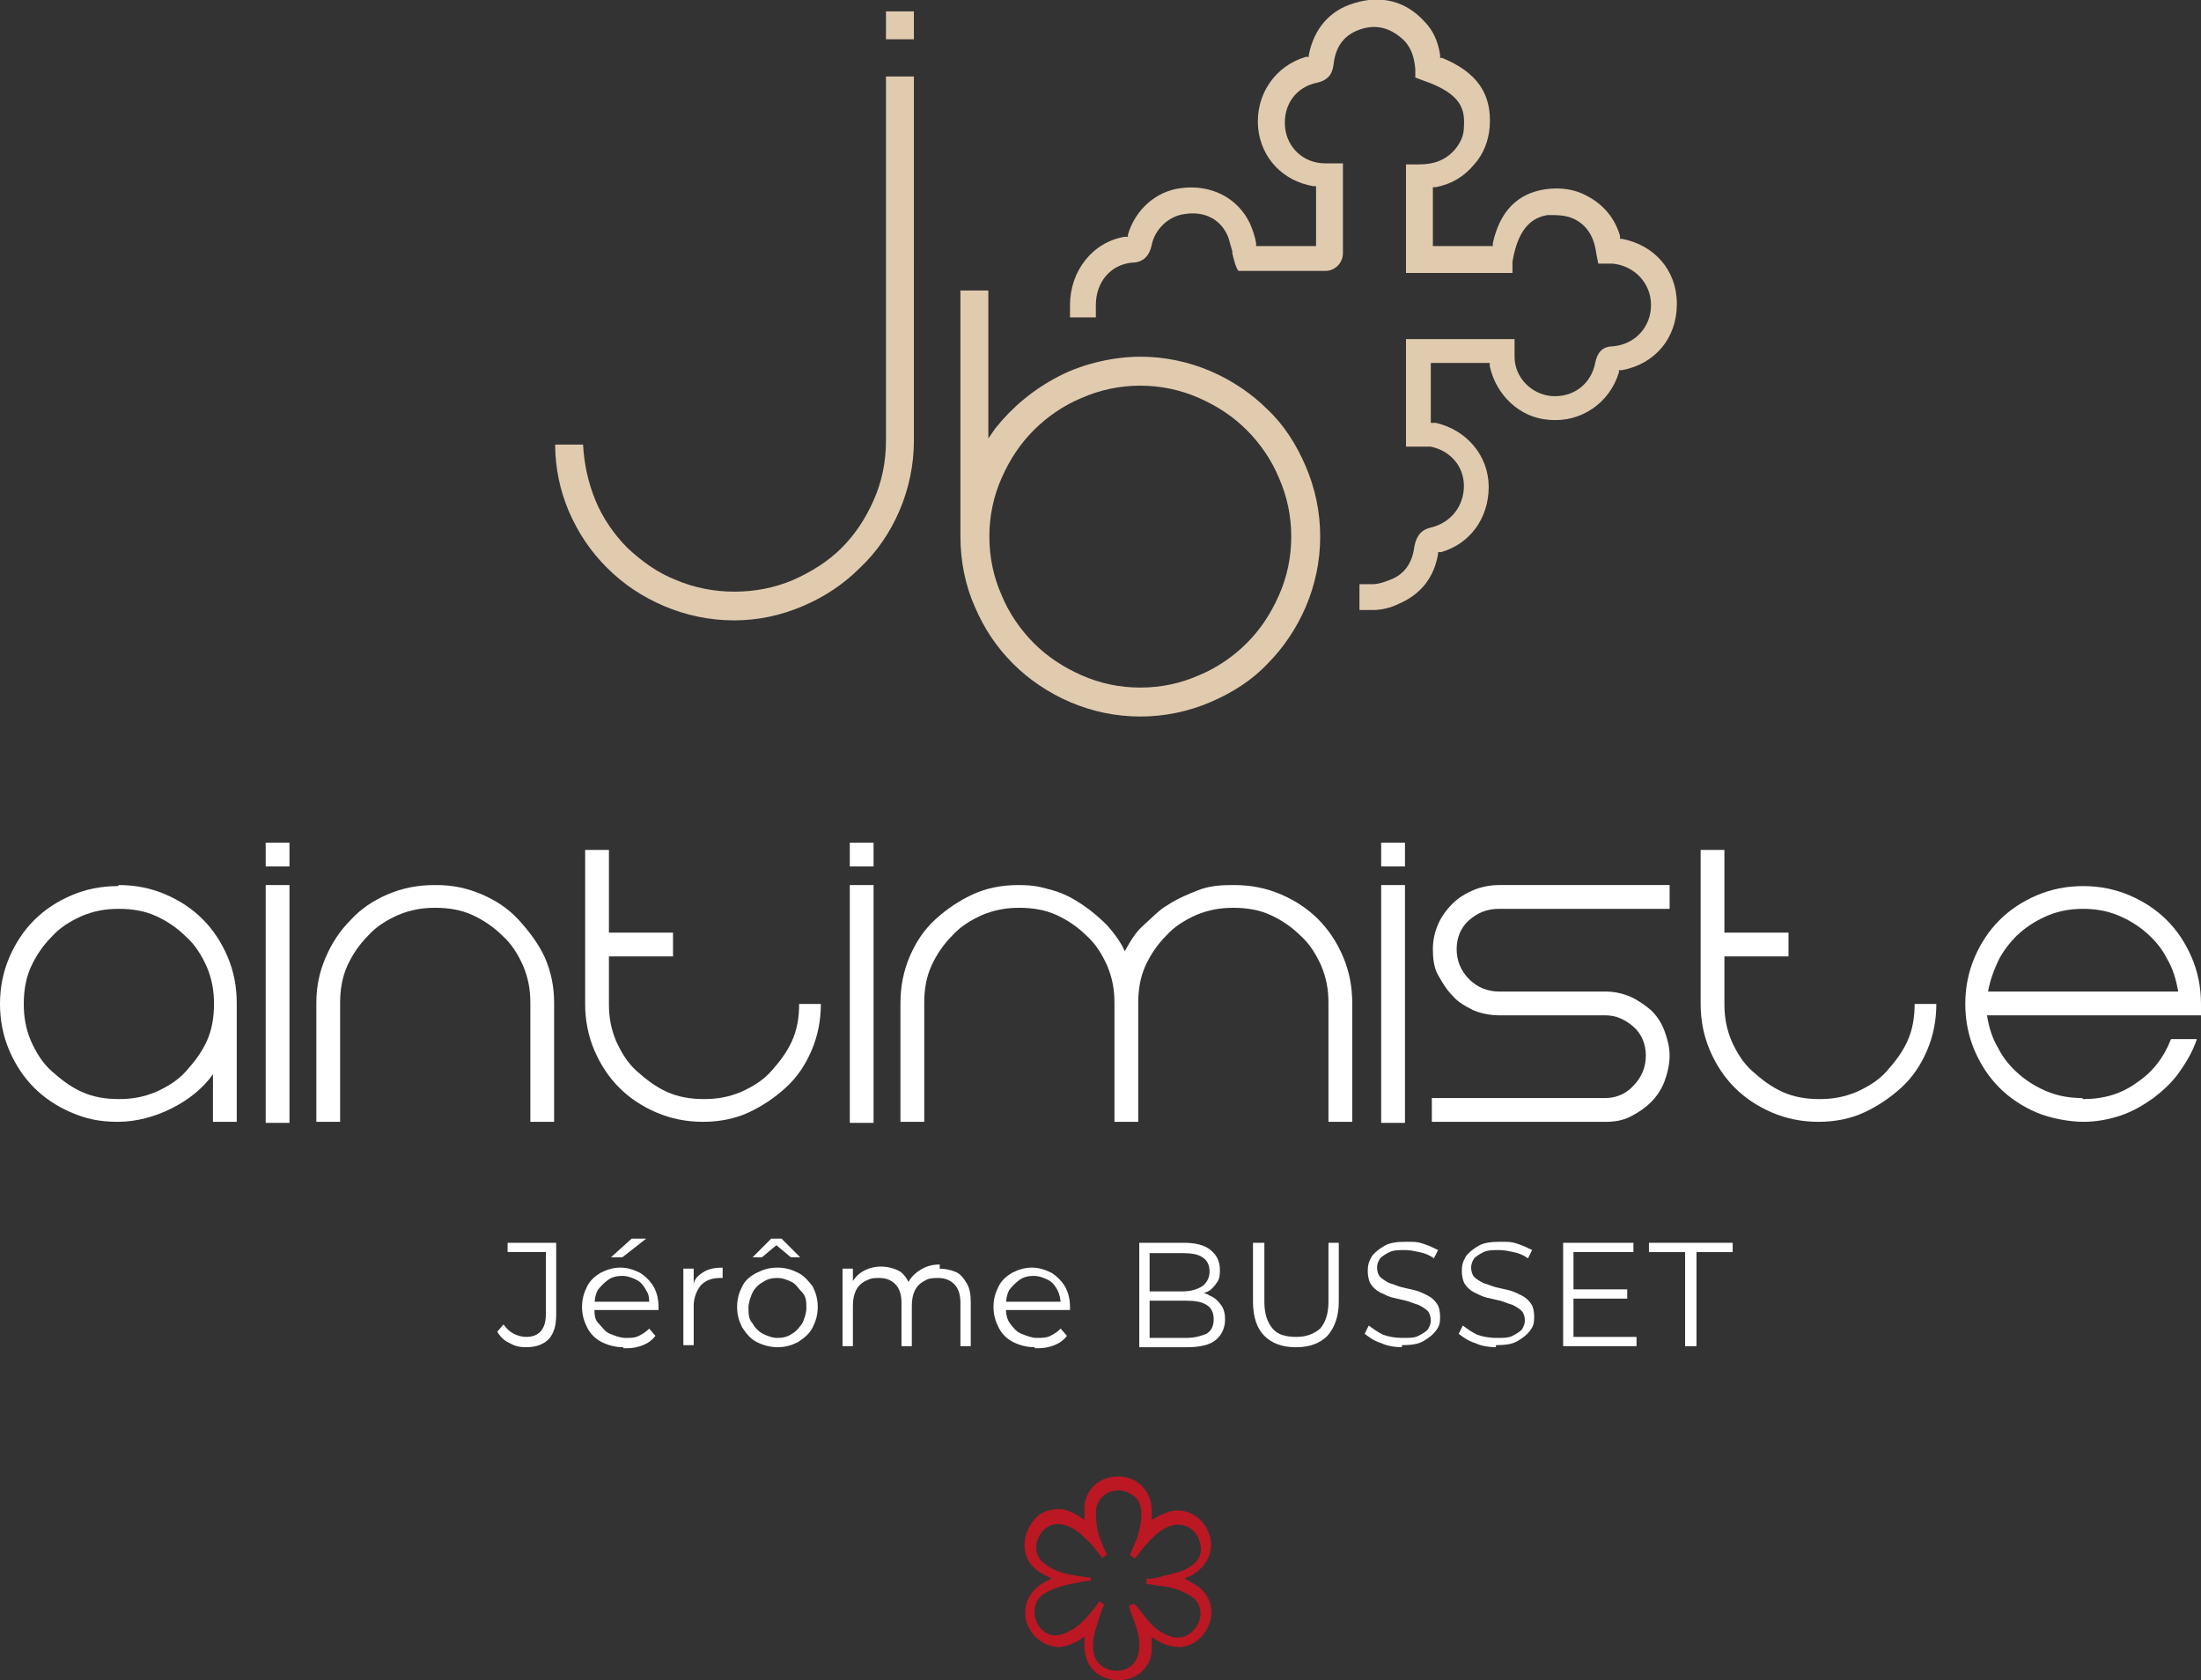
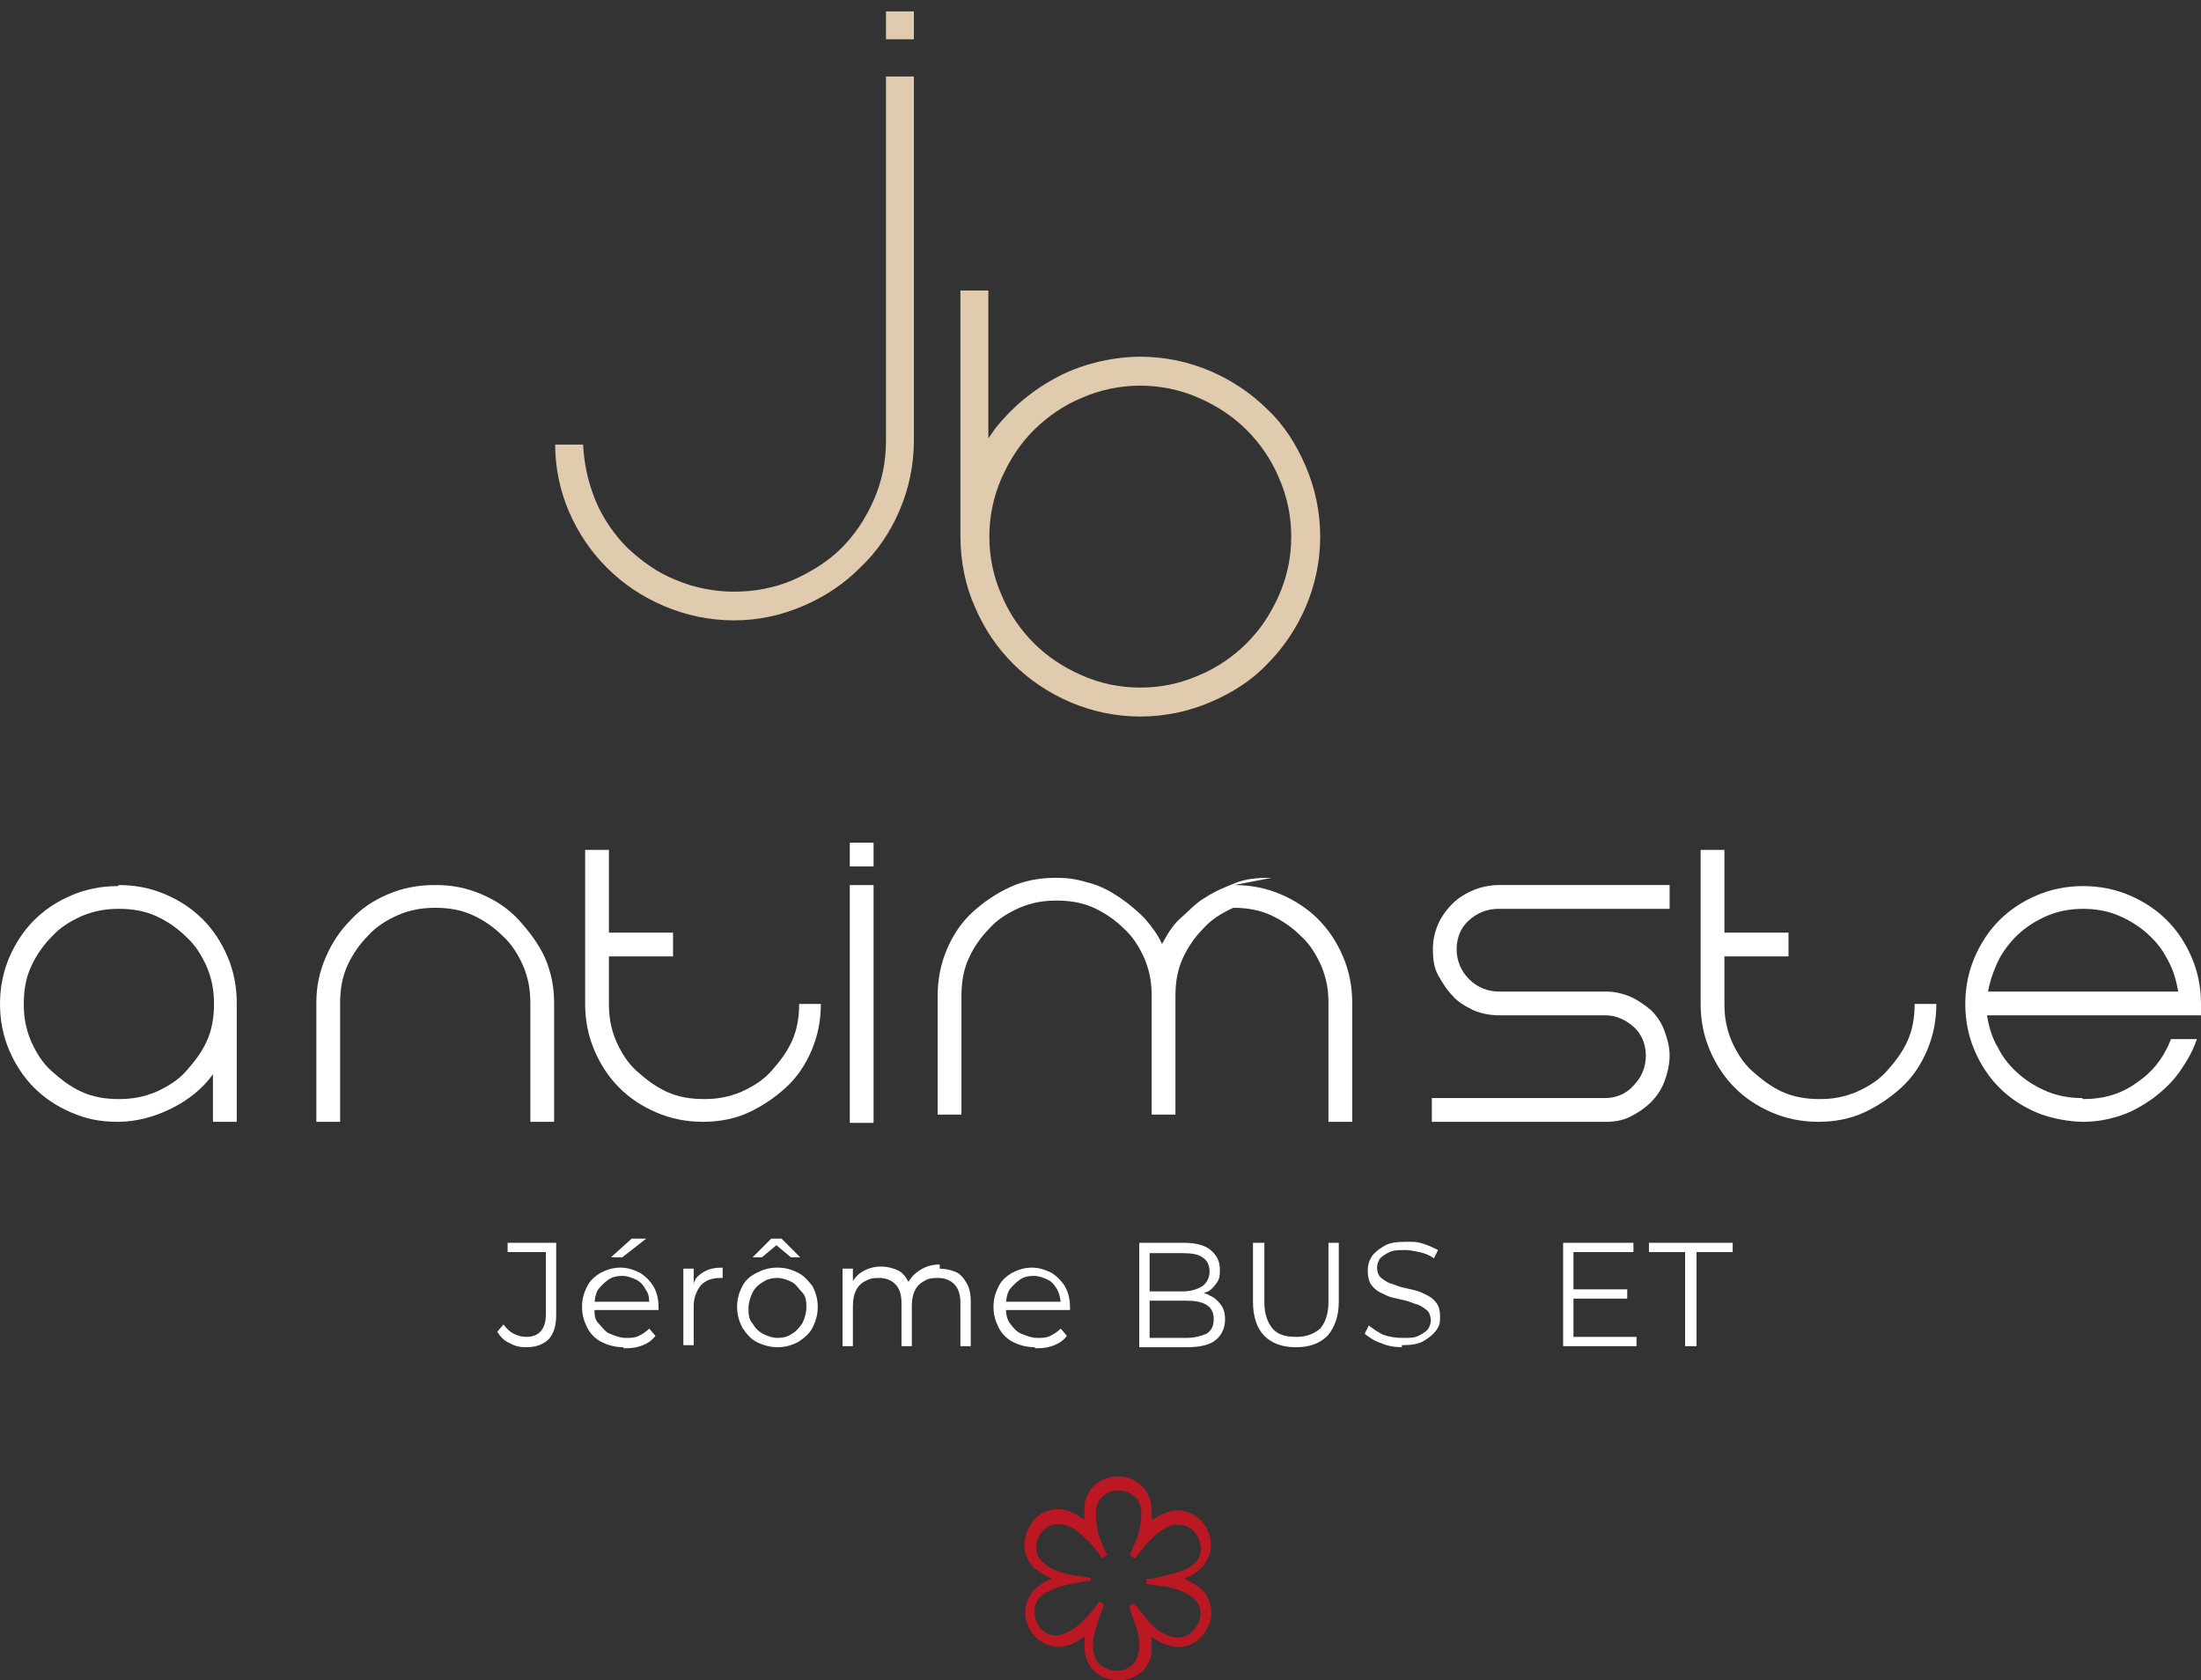
<svg xmlns="http://www.w3.org/2000/svg" id="Calque_1" version="1.1" viewBox="0 0 212.9 162.5">
  <rect x="0" y="0" width="212.9" height="162.5" fill="#333333" stroke="none" />
  <defs>
    <style>
      .st0 {
        fill: #fff;
      }

      .st1 {
        fill: #bb1823;
      }

      .st2 {
        fill: #e1cbaf;
      }
    </style>
  </defs>
  <g>
    <path class="st0" d="M50.9,130.3c-.6,0-1.1-.1-1.6-.4-.5-.2-.9-.6-1.2-1.1l.6-.7c.3.4.6.7,1,.9s.8.3,1.2.3c1.2,0,1.9-.7,1.9-2.2v-6h-3.7v-.9h4.7v6.9c0,1.1-.2,1.8-.7,2.4-.5.5-1.2.8-2.2.8Z" />
    <path class="st0" d="M60.3,130.3c-.8,0-1.5-.2-2.1-.5s-1.1-.8-1.4-1.4c-.3-.6-.5-1.2-.5-2s.2-1.4.5-2,.8-1,1.3-1.3c.6-.3,1.2-.5,1.9-.5s1.3.2,1.9.5c.5.3,1,.8,1.3,1.3s.5,1.2.5,2,0,0,0,.1v.2h-6.5v-.8h6l-.4.3c0-.5,0-1-.3-1.4-.2-.4-.5-.8-.9-1s-.9-.4-1.4-.4-1,.1-1.4.4-.7.6-1,1c-.2.4-.3.9-.3,1.5v.2c0,.6,0,1.1.4,1.5s.6.8,1.1,1,1,.4,1.5.4.9,0,1.3-.2.7-.4,1-.7l.6.7c-.3.4-.7.7-1.2.9s-1,.3-1.6.3h-.3ZM59.1,121.6l2-1.8h1.4l-2.3,1.8h-1.1Z" />
    <path class="st0" d="M66.1,130.2v-7.5h1v2-.4c0-.6.5-1,1-1.3s1.1-.4,1.8-.4v1h-.2c-.8,0-1.4.2-1.9.7-.4.5-.7,1.2-.7,2v3.8h-1Z" />
    <path class="st0" d="M75.2,130.3c-.7,0-1.4-.2-2-.5s-1-.8-1.4-1.4c-.3-.6-.5-1.2-.5-2s.2-1.4.5-2,.8-1,1.4-1.3,1.2-.5,2-.5,1.4.2,2,.5,1,.8,1.4,1.3c.3.6.5,1.2.5,2s-.2,1.4-.5,2-.8,1-1.4,1.4c-.6.3-1.2.5-2,.5ZM75.2,129.4c.5,0,1-.1,1.4-.4.4-.2.7-.6,1-1,.2-.4.4-1,.4-1.5s0-1.1-.4-1.5-.6-.8-1-1-.9-.4-1.4-.4-1,.1-1.4.4c-.4.2-.8.6-1,1s-.4,1-.4,1.5,0,1.1.4,1.5c.2.4.6.8,1,1s.9.4,1.4.4ZM72.8,121.6l1.8-1.8h1l1.8,1.8h-.9l-1.8-1.5h.8l-1.8,1.5h-.9Z" />
    <path class="st0" d="M90.8,122.7c.6,0,1.1.1,1.6.3s.8.6,1.1,1.1c.3.5.4,1.1.4,1.8v4.3h-1v-4.2c0-.8-.2-1.4-.6-1.8-.4-.4-.9-.6-1.6-.6s-1,.1-1.3.3c-.4.2-.7.5-.9.9-.2.4-.3.9-.3,1.5v3.9h-1v-4.2c0-.8-.2-1.4-.6-1.8-.4-.4-.9-.6-1.6-.6s-.9.1-1.3.3-.7.5-.9.9c-.2.4-.3.9-.3,1.5v3.9h-1v-7.5h1v2l-.2-.4c.2-.5.6-1,1.1-1.3s1.1-.5,1.8-.5,1.4.2,1.9.5c.5.4.8.9,1,1.6l-.4-.2c.2-.6.6-1.1,1.2-1.5s1.2-.6,2-.6v.4h0Z" />
    <path class="st0" d="M100.1,130.3c-.8,0-1.5-.2-2.1-.5s-1.1-.8-1.4-1.4c-.3-.6-.5-1.2-.5-2s.2-1.4.5-2,.8-1,1.3-1.3c.6-.3,1.2-.5,1.9-.5s1.3.2,1.9.5c.5.3,1,.8,1.3,1.3s.5,1.2.5,2,0,0,0,.1v.2h-6.5v-.8h6l-.4.3c0-.5-.1-1-.3-1.4s-.5-.8-.9-1-.9-.4-1.4-.4-1,.1-1.4.4-.7.6-1,1c-.2.4-.3.9-.3,1.5v.2c0,.6.1,1.1.4,1.5s.6.8,1.1,1,1,.4,1.5.4.9,0,1.3-.2c.4-.2.7-.4,1-.7l.6.7c-.3.4-.7.7-1.2.9s-1,.3-1.6.3h-.3Z" />
    <path class="st0" d="M110.2,130.2v-10h4.3c1.1,0,2,.2,2.6.7s.9,1.1.9,1.9-.1,1-.4,1.4-.6.7-1,.8c-.4.2-.9.3-1.4.3l.2-.3c.6,0,1.2,0,1.6.3.5.2.8.5,1.1.9s.4.9.4,1.4c0,.8-.3,1.5-.9,2-.6.5-1.6.7-2.8.7h-4.6ZM111.2,129.4h3.5c.9,0,1.5-.2,2-.4.5-.3.7-.8.7-1.4s-.2-1.1-.7-1.4-1.1-.4-2-.4h-3.6v-.9h3.3c.8,0,1.4-.2,1.9-.5.4-.3.7-.8.7-1.4s-.2-1.1-.7-1.4c-.4-.3-1.1-.4-1.9-.4h-3.2v8.2h0Z" />
    <path class="st0" d="M125.3,130.3c-1.3,0-2.3-.4-3-1.1s-1.1-1.8-1.1-3.3v-5.7h1.1v5.7c0,1.2.3,2,.8,2.6s1.3.8,2.3.8,1.7-.3,2.3-.8c.5-.6.8-1.4.8-2.6v-5.7h1v5.7c0,1.4-.4,2.5-1.1,3.3-.7.7-1.7,1.1-3,1.1h-.1Z" />
    <path class="st0" d="M135.7,130.3c-.7,0-1.5-.1-2.1-.4-.7-.2-1.2-.6-1.6-.9l.4-.8c.4.3.8.6,1.4.9.6.2,1.2.3,1.9.3s1.1,0,1.5-.2.7-.4.9-.6c.2-.3.3-.6.3-.9s-.1-.7-.3-.9-.5-.4-.9-.6c-.4-.1-.8-.3-1.2-.4s-.9-.2-1.3-.3-.8-.3-1.2-.5-.7-.5-.9-.8-.3-.8-.3-1.3.1-.9.4-1.4c.3-.4.7-.7,1.2-1s1.2-.4,2.1-.4,1.1,0,1.7.2c.6.2,1,.4,1.4.6l-.4.8c-.4-.3-.9-.5-1.4-.6s-.9-.2-1.4-.2-1.1,0-1.5.2-.7.4-.9.6c-.2.3-.3.6-.3.9s.1.7.3.9.5.4.9.6c.4.1.8.3,1.2.4s.9.2,1.3.3c.4.1.8.3,1.2.5s.7.5.9.8.3.7.3,1.3-.1.9-.4,1.3c-.3.4-.7.7-1.2,1s-1.2.4-2.1.4v.2h.1Z" />
-     <path class="st0" d="M144.8,130.3c-.7,0-1.5-.1-2.1-.4-.7-.2-1.2-.6-1.6-.9l.4-.8c.4.3.8.6,1.4.9.6.2,1.2.3,1.9.3s1.1,0,1.5-.2.7-.4.9-.6c.2-.3.3-.6.3-.9s-.1-.7-.3-.9-.5-.4-.9-.6c-.4-.1-.8-.3-1.2-.4s-.9-.2-1.3-.3c-.4-.1-.8-.3-1.2-.5s-.7-.5-.9-.8-.3-.8-.3-1.3.1-.9.4-1.4c.3-.4.7-.7,1.2-1s1.2-.4,2.1-.4,1.1,0,1.7.2c.6.2,1,.4,1.4.6l-.4.8c-.4-.3-.9-.5-1.4-.6s-.9-.2-1.4-.2-1.1,0-1.5.2-.7.4-.9.6c-.2.3-.3.6-.3.9s.1.7.3.9.5.4.9.6c.4.1.8.3,1.2.4s.9.2,1.3.3c.4.1.8.3,1.2.5s.7.5.9.8.3.7.3,1.3-.1.9-.4,1.3c-.3.4-.7.7-1.2,1s-1.2.4-2.1.4v.2h.1Z" />
    <path class="st0" d="M152.3,129.3h6v.9h-7.1v-10h6.8v.9h-5.8v8.2h.1ZM152.1,124.7h5.3v.9h-5.3v-.9Z" />
    <path class="st0" d="M163,130.2v-9.1h-3.5v-.9h8.1v.9h-3.5v9.1h-1.1Z" />
  </g>
  <g>
    <path class="st0" d="M11.5,85.6c1.6,0,3.1.3,4.5.9,1.4.6,2.6,1.4,3.6,2.4s1.8,2.2,2.4,3.6.9,2.9.9,4.5v11.5h-2.3v-4.6c-1,1.4-2.4,2.5-4,3.3s-3.4,1.3-5.2,1.3-3.1-.3-4.5-.9c-1.4-.6-2.6-1.4-3.6-2.4s-1.8-2.2-2.4-3.6c-.6-1.4-.9-2.9-.9-4.5s.3-3.1.9-4.5,1.4-2.6,2.4-3.6,2.2-1.8,3.6-2.4c1.4-.6,2.9-.9,4.5-.9h0ZM11.5,106.3c1.3,0,2.4-.2,3.6-.7,1.1-.5,2.1-1.1,2.9-2s1.5-1.8,2-2.9c.5-1.1.7-2.3.7-3.6s-.2-2.4-.7-3.6c-.5-1.1-1.1-2.1-2-2.9-.8-.8-1.8-1.5-2.9-2-1.1-.5-2.3-.7-3.6-.7s-2.4.2-3.6.7c-1.1.5-2.1,1.1-2.9,2-.8.8-1.5,1.8-2,2.9-.5,1.1-.7,2.3-.7,3.6s.2,2.4.7,3.6c.5,1.1,1.1,2.1,2,2.9s1.8,1.5,2.9,2c1.1.5,2.3.7,3.6.7Z" />
-     <path class="st0" d="M25.7,83.8v-2.3h2.3v2.3h-2.3ZM25.7,108.6v-23h2.3v23h-2.3Z" />
    <path class="st0" d="M42.2,85.6c1.6,0,3,.3,4.4.9,1.4.6,2.6,1.4,3.6,2.5s1.9,2.3,2.5,3.6c.6,1.4.9,2.8.9,4.4v11.5h-2.3v-11.5c0-1.3-.2-2.4-.7-3.6-.5-1.1-1.1-2.1-2-2.9-.8-.8-1.8-1.5-2.9-2s-2.3-.7-3.6-.7-2.4.2-3.6.7c-1.1.5-2.1,1.1-2.9,2-.8.8-1.5,1.8-2,2.9-.5,1.1-.7,2.3-.7,3.6v11.5h-2.3v-11.5c0-1.6.3-3,.9-4.4s1.4-2.6,2.4-3.6c1-1.1,2.2-1.9,3.6-2.5s2.9-.9,4.5-.9h.2Z" />
    <path class="st0" d="M79.4,97.1c0,1.6-.3,3.1-.9,4.5s-1.4,2.6-2.5,3.6-2.3,1.8-3.6,2.4-2.8.9-4.4.9-3.1-.3-4.5-.9c-1.4-.6-2.6-1.4-3.6-2.4s-1.8-2.2-2.4-3.6c-.6-1.4-.9-2.9-.9-4.5v-14.9h2.3v8h6.2v2.3h-6.2v4.6c0,1.3.2,2.4.7,3.6.5,1.1,1.1,2.1,2,2.9s1.8,1.5,2.9,2,2.3.7,3.6.7,2.4-.2,3.6-.7c1.1-.5,2.1-1.1,2.9-2s1.5-1.8,2-2.9c.5-1.1.7-2.3.7-3.6h2.3-.2Z" />
    <path class="st0" d="M82.2,83.8v-2.3h2.3v2.3h-2.3ZM82.2,108.6v-23h2.3v23h-2.3Z" />
-     <path class="st0" d="M119.4,85.6c1.6,0,3.1.3,4.5.9,1.4.6,2.6,1.4,3.6,2.4s1.8,2.2,2.4,3.6.9,2.9.9,4.5v11.5h-2.3v-11.5c0-1.3-.2-2.4-.7-3.6-.5-1.1-1.1-2.1-2-2.9-.8-.8-1.8-1.5-2.9-2-1.1-.5-2.3-.7-3.6-.7s-2.4.2-3.6.7c-1.1.5-2.1,1.1-2.9,2-.8.8-1.5,1.8-2,2.9-.5,1.1-.7,2.3-.7,3.6v11.5h-2.3v-11.5c0-1.3-.2-2.4-.7-3.6-.5-1.1-1.1-2.1-2-2.9-.8-.8-1.8-1.5-2.9-2-1.1-.5-2.3-.7-3.6-.7s-2.4.2-3.6.7c-1.1.5-2.1,1.1-2.9,2-.8.8-1.5,1.8-2,2.9-.5,1.1-.7,2.3-.7,3.6v11.5h-2.3v-11.5c0-1.6.3-3.1.9-4.5s1.4-2.6,2.5-3.6,2.3-1.8,3.6-2.4,2.8-.9,4.4-.9,2.2.2,3.3.5,2,.8,2.9,1.4c.9.6,1.7,1.3,2.4,2,.7.8,1.3,1.6,1.7,2.5.5-.9,1-1.8,1.8-2.5s1.5-1.5,2.4-2c.9-.6,1.9-1,2.9-1.4s2.1-.5,3.2-.5h.3Z" />
-     <path class="st0" d="M133.6,83.8v-2.3h2.3v2.3h-2.3ZM133.6,108.6v-23h2.3v23h-2.3Z" />
+     <path class="st0" d="M119.4,85.6c1.6,0,3.1.3,4.5.9,1.4.6,2.6,1.4,3.6,2.4s1.8,2.2,2.4,3.6.9,2.9.9,4.5v11.5h-2.3v-11.5c0-1.3-.2-2.4-.7-3.6-.5-1.1-1.1-2.1-2-2.9-.8-.8-1.8-1.5-2.9-2-1.1-.5-2.3-.7-3.6-.7c-1.1.5-2.1,1.1-2.9,2-.8.8-1.5,1.8-2,2.9-.5,1.1-.7,2.3-.7,3.6v11.5h-2.3v-11.5c0-1.3-.2-2.4-.7-3.6-.5-1.1-1.1-2.1-2-2.9-.8-.8-1.8-1.5-2.9-2-1.1-.5-2.3-.7-3.6-.7s-2.4.2-3.6.7c-1.1.5-2.1,1.1-2.9,2-.8.8-1.5,1.8-2,2.9-.5,1.1-.7,2.3-.7,3.6v11.5h-2.3v-11.5c0-1.6.3-3.1.9-4.5s1.4-2.6,2.5-3.6,2.3-1.8,3.6-2.4,2.8-.9,4.4-.9,2.2.2,3.3.5,2,.8,2.9,1.4c.9.6,1.7,1.3,2.4,2,.7.8,1.3,1.6,1.7,2.5.5-.9,1-1.8,1.8-2.5s1.5-1.5,2.4-2c.9-.6,1.9-1,2.9-1.4s2.1-.5,3.2-.5h.3Z" />
    <path class="st0" d="M142.1,89c-.8.7-1.2,1.7-1.2,2.8s.4,2.1,1.2,2.9,1.8,1.2,2.9,1.2h10.3c.9,0,1.7.2,2.4.5s1.4.8,2,1.3c.6.6,1,1.2,1.3,2s.5,1.6.5,2.4-.2,1.7-.5,2.5-.8,1.5-1.3,2-1.2,1-2,1.4-1.6.5-2.4.5h-16.8v-2.3h16.8c1,0,2-.4,2.7-1.2.8-.8,1.2-1.8,1.2-2.9s-.4-2.1-1.2-2.8-1.7-1.1-2.7-1.1h-10.3c-.9,0-1.8-.2-2.5-.5-.8-.4-1.5-.8-2-1.4-.6-.6-1-1.3-1.4-2s-.5-1.6-.5-2.5.2-1.7.5-2.4.8-1.4,1.4-2c.6-.6,1.3-1,2-1.3s1.6-.5,2.5-.5h16.5v2.3h-16.5c-1.2,0-2.1.4-2.9,1.1Z" />
    <path class="st0" d="M187.3,97.1c0,1.6-.3,3.1-.9,4.5-.6,1.4-1.4,2.6-2.5,3.6s-2.3,1.8-3.6,2.4-2.8.9-4.4.9-3.1-.3-4.5-.9c-1.4-.6-2.6-1.4-3.6-2.4s-1.8-2.2-2.4-3.6c-.6-1.4-.9-2.9-.9-4.5v-14.9h2.3v8h6.2v2.3h-6.2v4.6c0,1.3.2,2.4.7,3.6.5,1.1,1.1,2.1,2,2.9s1.8,1.5,2.9,2c1.1.5,2.3.7,3.6.7s2.4-.2,3.6-.7c1.1-.5,2.1-1.1,2.9-2s1.5-1.8,2-2.9c.5-1.1.7-2.3.7-3.6h2.3-.2Z" />
    <path class="st0" d="M201.5,106.3c2,0,3.7-.5,5.2-1.6,1.5-1,2.6-2.4,3.3-4.2h2.5c-.4,1.2-1,2.2-1.7,3.2s-1.6,1.8-2.5,2.5c-1,.7-2,1.3-3.2,1.7s-2.4.6-3.6.6-3.1-.3-4.5-.9c-1.4-.6-2.6-1.4-3.6-2.4s-1.8-2.2-2.4-3.6c-.6-1.4-.9-2.9-.9-4.5s.3-3.1.9-4.5,1.4-2.6,2.4-3.6,2.2-1.8,3.6-2.4c1.4-.6,2.9-.9,4.5-.9s3.1.3,4.5.9c1.4.6,2.6,1.4,3.6,2.4s1.8,2.2,2.4,3.6.9,2.9.9,4.5v1.1h-20.7c.2,1.2.5,2.2,1.1,3.2.5,1,1.2,1.8,2,2.5s1.8,1.3,2.8,1.7,2.1.6,3.3.6h0ZM201.5,87.9c-1.2,0-2.3.2-3.3.6-1,.4-2,1-2.8,1.7s-1.5,1.6-2,2.5c-.5,1-.9,2.1-1.1,3.2h18.4c-.2-1.1-.5-2.2-1.1-3.2-.5-1-1.2-1.8-2-2.5s-1.8-1.3-2.8-1.7-2.1-.6-3.3-.6h0Z" />
  </g>
  <g>
    <path class="st2" d="M85.7,3.8h2.7V1.1h-2.7v2.7Z" />
    <path class="st2" d="M53.7,43c0,2.3.5,4.5,1.3,6.4.9,2.1,2.1,3.9,3.7,5.5s3.4,2.8,5.5,3.7,4.4,1.4,6.8,1.4,4.6-.5,6.7-1.4c2.1-.9,3.9-2.1,5.5-3.7,1.6-1.5,2.9-3.4,3.8-5.5s1.4-4.4,1.4-6.8V7.4h-2.7v35.2c0,2.1-.4,4-1.2,5.8-.8,1.8-1.8,3.3-3.1,4.6s-2.9,2.3-4.7,3.1c-3.5,1.5-7.8,1.5-11.3,0-1.8-.7-3.3-1.8-4.7-3.1-1.3-1.3-2.4-2.9-3.1-4.6s-1.1-3.5-1.2-5.4h-2.7Z" />
    <path class="st2" d="M92.9,28.1v23.8c0,2.4.5,4.8,1.4,6.8.9,2.1,2.1,3.9,3.7,5.5,1.5,1.5,3.4,2.8,5.5,3.7s4.4,1.4,6.8,1.4,4.7-.5,6.8-1.4,4-2.1,5.5-3.7c1.5-1.5,2.8-3.4,3.7-5.5.9-2.1,1.4-4.4,1.4-6.8s-.5-4.7-1.4-6.8c-.9-2.1-2.1-4-3.7-5.5-1.5-1.5-3.4-2.8-5.5-3.7-2.1-.9-4.4-1.4-6.8-1.4s-5.4.6-7.9,1.9-4.5,3-6.1,5l-.7,1v-14.3h-2.7ZM110.3,66.5c-2,0-3.9-.4-5.7-1.2s-3.3-1.8-4.6-3.1-2.4-2.9-3.1-4.6c-.8-1.8-1.2-3.7-1.2-5.7s.4-3.9,1.2-5.7c.8-1.8,1.8-3.3,3.1-4.6,1.3-1.3,2.9-2.4,4.6-3.1,3.6-1.6,7.8-1.6,11.4,0,1.8.8,3.3,1.8,4.6,3.1,1.3,1.3,2.4,2.9,3.1,4.6.8,1.8,1.2,3.7,1.2,5.7s-.4,3.9-1.2,5.7-1.8,3.3-3.1,4.6-2.9,2.4-4.6,3.1c-1.8.8-3.7,1.2-5.7,1.2Z" />
-     <path class="st2" d="M131.5,56.5v2.5h1.3c.8,0,1.7-.2,2.5-.6,2.1-.9,3.4-2.5,3.8-4.8v-.2h.3c2.8-.8,4.6-3.3,4.6-6.3s-2.1-5.5-5.1-6.2h-.5v-5.8h5.7v.3c.6,2.8,2.9,5,5.7,5.2,3.1.3,5.9-1.6,6.8-4.6v-.2h.3c3.2-.6,5.3-3.1,5.3-6.4s-2.2-5.7-5.3-6.3h-.2v-.3c-.5-1.7-1.6-3-3.1-3.8-1.2-.7-2.6-.9-4.1-.7-2.7.4-4.4,2.1-5.1,5.2v.3h-5.8v-5.7h.3c1.5-.3,2.7-1,3.7-2.2.9-1,1.4-2.3,1.5-3.7.2-3.1-1.2-5.2-4.6-6.6h-.2v-.3c-.2-1.3-.7-2.4-1.5-3.2-1.8-2-4.2-2.6-6.8-1.8-2.4.7-3.9,2.5-4.4,5v.2h-.3c-3,.9-4.9,3.7-4.6,6.9.3,2.9,2.4,5.1,5.3,5.6h.3v5.8h-5.8v-.3c-.1-.6-.3-1.2-.6-1.9-1.2-2.5-3.8-3.8-6.7-3.4-2.4.3-4.4,2.1-5.1,4.5v.2h-.3c-3.1.5-5.3,3.3-5.3,6.6v1.2h2.5v-1.2c0-2.2,1.4-3.9,3.5-4.1,1.1,0,1.7-.7,1.9-1.7.3-1.5,1.6-2.8,3.2-3,1.9-.3,3.4.5,4.1,2,.2.4.3,1,.5,1.6v.2c.3,1.3.5,1.6.6,1.7h8.4c.6,0,1-.3,1.2-.5.5-.5.5-1.1.5-1.3v-8.6h-1.7c-2.1,0-3.7-1.5-3.9-3.5-.2-2.2,1.1-3.9,3.1-4.3,1.3-.3,1.5-1.1,1.6-1.8.2-1.8,1.1-2.9,2.7-3.4,1.6-.5,3,0,4.2,1.2.6.7.9,1.5,1,2.7v.8l.8.3c3.8,1.3,4,2.9,3.9,4.5,0,.9-.4,1.6-.9,2.2-.9,1-2,1.4-3.4,1.4h-1.3v10.5h10.3v-1.1c.6-3.6,2.2-4.3,3.4-4.5,1,0,1.8,0,2.6.4,1.2.6,1.9,1.7,2.1,3.3l.2,1h1.4c2.1.2,3.7,1.9,3.7,4s-1.5,3.8-3.7,4c-1,0-1.5.6-1.7,1.6-.4,2.1-2.2,3.4-4.3,3.2-1.9-.2-3.5-1.8-3.5-3.8v-1.7h-10.5v10.4h2.4c1.9.4,3.2,1.9,3.2,3.8s-1.2,3.5-3.1,4c-1,.2-1.5.8-1.7,1.9-.2,1.6-1,2.7-2.4,3.2-.5.2-1.1.4-1.6.4h-1.3,0ZM119.5,26.4h0Z" />
  </g>
  <path class="st1" d="M105.4,152.9c-.6,0-1.2.2-1.9.3-.9.2-1.8.5-2.6,1-.8.6-1,1.5-.7,2.5.4,1.1,1.4,1.7,2.4,1.4.5-.1.9-.4,1.3-.6.9-.6,1.6-1.5,2.3-2.4,0,0,0-.1.1-.2.2,0,.3.2.5.3-.3.7-.5,1.3-.7,2-.3.9-.5,1.8-.3,2.7.2,1,1,1.6,2.1,1.7,1.1,0,1.9-.5,2.2-1.6.2-.8.1-1.6-.1-2.3-.2-.8-.6-1.6-.8-2.4.1,0,.3-.1.5-.2,0,0,.1.2.2.2.4.5.8,1,1.2,1.5.6.7,1.3,1.2,2.2,1.5,1.7.5,3-1.2,2.8-2.5-.1-.9-.7-1.4-1.4-1.7-.7-.4-1.5-.6-2.3-.7-.5,0-1-.2-1.5-.2v-.5c.6,0,1.1-.1,1.7-.3.9-.2,1.9-.4,2.7-1,.7-.5,1-1.2.8-2.1-.2-.9-.8-1.6-1.7-1.8-.6-.1-1.2,0-1.7.3-.9.5-1.5,1.2-2.1,1.9-.3.3-.5.7-.8,1-.2,0-.3-.2-.5-.3.2-.5.4-1,.6-1.4.3-.8.5-1.7.5-2.6s-.3-1.5-1-1.9c-1.5-.9-3.3,0-3.4,1.7,0,.9.1,1.8.4,2.6.2.5.4,1.1.7,1.6-.2,0-.3.2-.5.3,0,0-.1-.2-.2-.3-.4-.5-.8-1.1-1.3-1.5-.6-.6-1.3-1.2-2.1-1.4-1-.3-2,.1-2.5,1.1s-.3,2,.5,2.6c.7.6,1.6.9,2.5,1.1.6.1,1.3.2,2,.3v.5-.2h0ZM101.6,152.6c-1.1-.5-2.1-1.1-2.4-2.4-.2-.8-.1-1.6.3-2.4.5-1,1.3-1.7,2.4-1.8,1.1-.2,2,.3,3,1v-1.5c.3-1.7,1.6-2.7,3.3-2.7s3.2,1.3,3.2,3.3v.9c.4-.2.8-.5,1.2-.6,1.2-.6,2.6-.3,3.5.6,1,1,1.3,2.4.8,3.6-.4.9-1.1,1.5-1.9,1.9-.1,0-.2,0-.4.2,1.2.6,2.2,1.2,2.5,2.6.2.9,0,1.7-.5,2.5-.6.9-1.4,1.4-2.4,1.5-1,0-1.9-.3-2.8-1v1.5c-.2,1.7-1.7,2.8-3.4,2.7-1.8-.1-3-1.3-3.1-3.1v-1.1c-.1,0-.2.1-.3.2-.6.4-1.3.7-2.1.8-1.6,0-3-1.2-3.3-2.8-.2-1.4.4-2.6,1.7-3.4.2-.1.5-.3.8-.4" />
</svg>